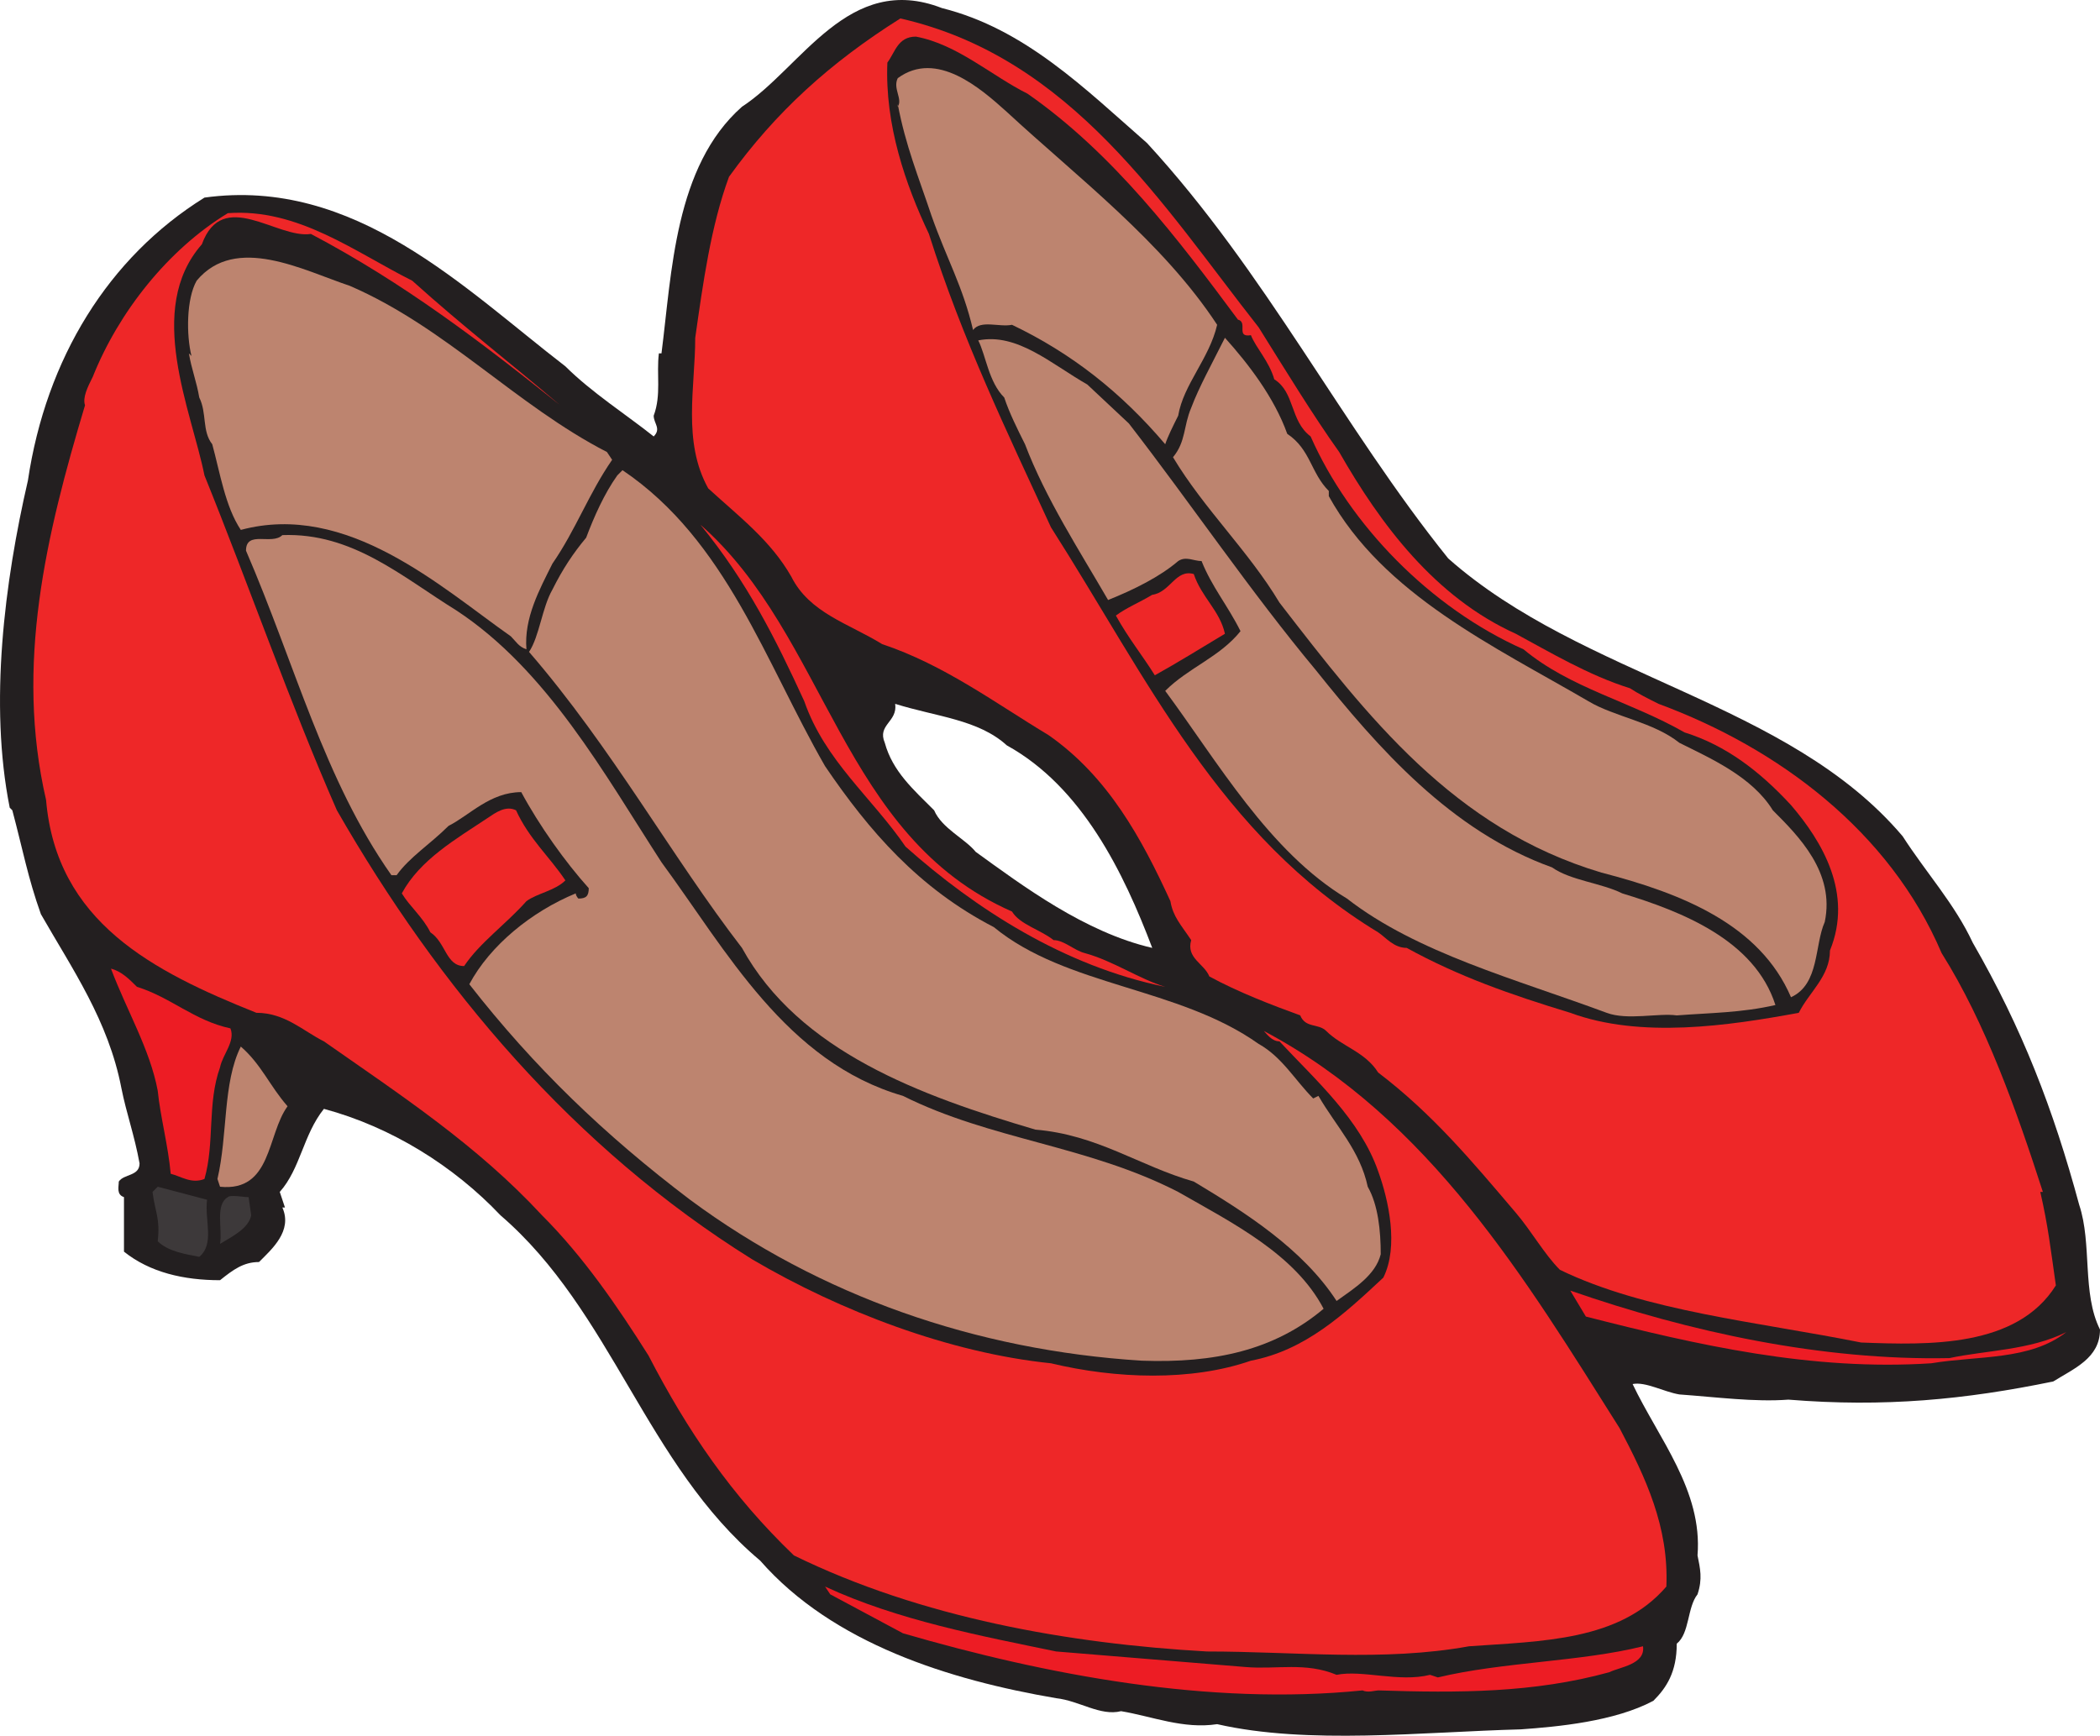
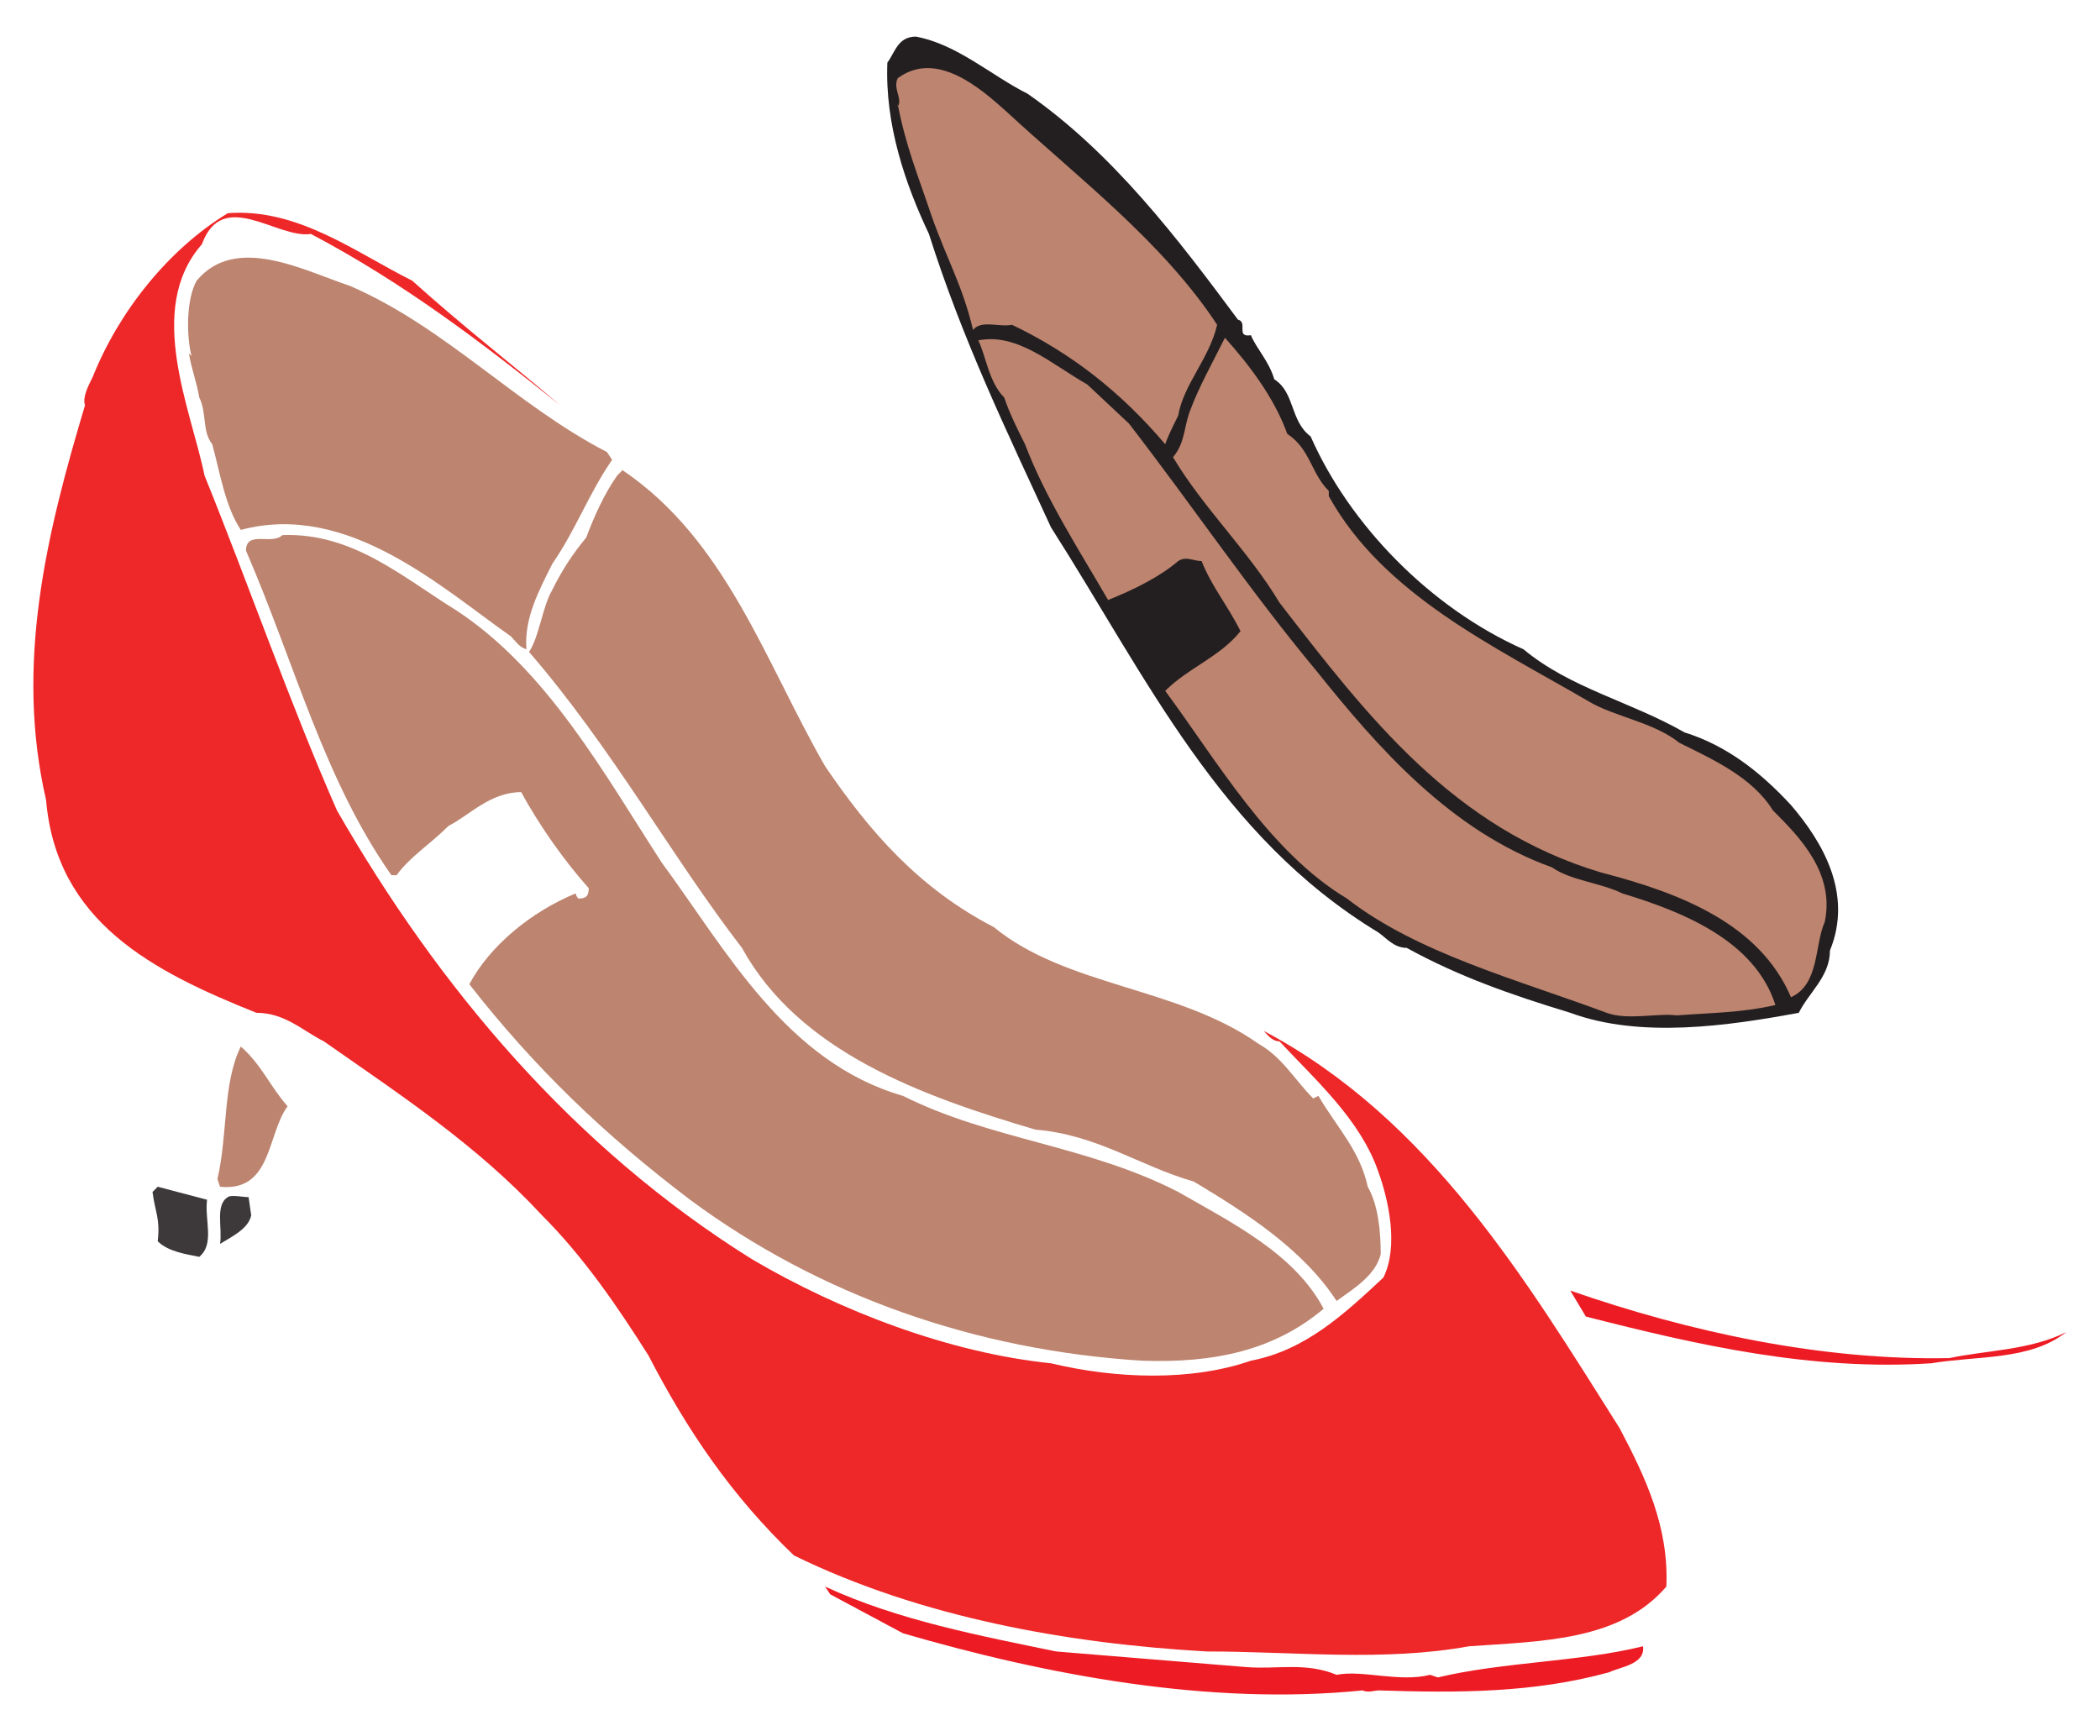
<svg xmlns="http://www.w3.org/2000/svg" width="606.556" height="501.425">
-   <path fill="#231f20" fill-rule="evenodd" d="M331.306 41.33c34.5 37.5 56.25 81.75 87 120 39 34.5 98.25 41.25 131.25 80.25 6.75 10.5 15 19.5 20.25 30.75 14.25 24.75 23.25 48 30.75 75.75 3.75 11.25.75 25.5 6 36 0 8.25-7.5 11.25-13.5 15-25.5 5.25-48.75 7.5-76.5 5.25-9.75.75-21-.75-31.5-1.5-4.5-.75-9.75-3.75-13.5-3 7.5 15.75 20.25 30.75 18.75 49.5.75 3.75 1.5 6.75 0 11.25-3 3.75-2.25 11.25-6 14.25 0 8.25-3 12.75-6.75 16.5-11.25 6-27.75 7.5-38.25 8.25-28.5.75-61.5 4.5-87.75-1.5-9.75 1.5-18.75-2.25-27.75-3.75-6 1.5-12-3-18.75-3.75-30.75-5.25-64.5-15.75-85.5-39.75-33-27.75-42.75-72-75-99.75-13.5-14.25-31.5-25.5-51-30.75-6 7.5-6.75 17.25-12.75 24l1.5 4.5h-.75c3 6.75-3 12-6.75 15.75-4.5 0-7.5 2.25-11.25 5.25-10.5 0-20.25-2.25-27.75-8.25v-15.75c-2.25-.75-1.5-3-1.5-4.5 1.5-2.25 6-1.5 6-5.25-1.5-8.25-3.75-14.25-5.25-21.75-3.75-19.5-14.25-34.5-23.25-50.25-3.75-10.5-5.25-18.75-8.25-30l-.75-.75c-6-30-1.5-65.25 5.25-94.5 5.25-35.25 23.25-64.5 51-81.75 43.5-6 75 26.25 104.25 48.75 7.5 7.5 18 14.25 25.5 20.25 2.25-2.25 0-3.75 0-6 2.25-6 .75-12 1.5-18h.75c3-23.25 3.75-54 23.25-71.25 17.25-11.25 30.75-39 57.75-28.5 24 6 41.25 23.25 59.25 39m-72.75 162c.75 5.25-5.25 6-3 11.25 2.25 8.25 8.25 13.5 14.25 19.5 2.25 5.25 9 8.25 12 12 13.5 9.75 31.5 23.25 51 27.75-8.25-21.75-20.25-46.5-42-58.5-8.25-7.5-20.25-8.25-32.25-12" />
-   <path fill="#ee2728" fill-rule="evenodd" d="M363.556 94.58c7.5 12 15.75 25.5 23.25 36 12 21 27.75 42 51 52.5 9.75 5.25 21 12 33 15.75 2.25 1.5 5.25 3 8.25 4.5 34.5 12.75 66.75 36.75 81.75 72 12.75 20.25 21.75 45.75 29.25 69h-.75c2.25 9.75 3 16.5 4.5 27-11.25 18-36.75 17.25-56.25 16.5-30-6-62.25-9-87-21-4.5-4.5-8.25-11.25-12.75-16.5-12.75-15-24-28.5-39.75-40.5-3.75-6-10.5-7.5-15-12-2.25-2.25-6-.75-7.5-4.5-8.25-3-18-6.75-26.25-11.25-1.5-3.75-6.75-5.25-5.25-10.5-3-4.5-5.25-6.75-6-11.25-8.25-18-18-36-35.25-48-15-9-30-20.25-48-26.25-9.75-6-21-9-26.25-19.5-6-10.5-15-17.25-24-25.5-7.5-13.5-3.75-29.25-3.75-43.5 2.25-15.75 4.5-32.25 9.75-46.5 13.5-18.75 29.25-33 49.5-45.75 49.5 11.25 75.75 54 103.5 89.25" />
  <path fill="#231f20" fill-rule="evenodd" d="M296.806 27.08c24.75 17.25 43.5 42 60.75 65.25 3 .75-.75 5.25 3.75 4.5 1.5 3.75 5.25 7.5 6.75 12.75 6 3.75 4.5 12 10.5 16.5 11.25 25.5 34.5 49.5 61.5 61.5 13.5 11.25 30.75 15 46.5 24 12 3.75 21.75 11.25 30.75 21 9 10.5 18 25.5 11.25 42 0 7.5-6 12-9 18-20.25 3.75-45.75 7.5-66 0-17.25-5.25-32.25-10.5-47.25-18.75-3.75 0-6-3-8.25-4.5-45.75-27.75-66.75-73.5-94.5-117-12.75-27.75-25.5-54-35.25-84.75-6.75-14.25-12.75-31.5-12-49.5 2.25-3 3-7.5 8.25-7.5 12 2.25 21.75 11.25 32.25 16.5" />
  <path fill="#bd846f" fill-rule="evenodd" d="M290.806 32.33c20.25 18.75 45 37.5 60.75 61.5-2.25 9.75-9.75 17.25-11.25 26.25-1.5 3-3 6-3.75 8.25-12.75-15-27-26.25-44.25-34.5-3.75.75-9-1.5-11.25 1.5-3-12.75-7.5-20.25-12-33-3.75-11.25-7.5-20.25-9.75-32.25v.75c1.5-2.25-1.5-5.25 0-8.25 11.25-8.25 24 3 31.5 9.75" />
  <path fill="#ee2728" fill-rule="evenodd" d="M119.056 81.08c15 13.5 27.75 23.25 42.75 36-22.5-18-45-35.25-72-49.5-9.75 1.5-25.5-13.5-31.5 3-16.5 18.75-3 48 .75 66.75 12.75 31.5 24.75 66 38.25 96.75 29.25 51 68.25 97.5 120 129.75 25.5 15 57 27 86.25 30 18.75 4.5 40.5 5.25 57.75-.75 15.75-3 27-13.5 38.25-24 4.5-9 1.5-22.5-1.5-30.75-5.25-15-18-26.25-28.5-37.5-2.25 0-3.75-2.25-4.5-3 48 25.5 75.75 72 102.75 114.75 7.5 14.25 14.25 28.5 13.5 45.75-13.5 15.75-36 15.75-57 17.25-24.75 4.5-50.25 1.5-75.75 1.5-39.75-2.25-82.5-9.75-119.25-27.75-18-17.25-30.75-36-42-57.75-9-14.25-18.75-28.5-30.75-40.5-18.75-20.25-40.5-34.5-63-50.25-6-3-11.25-8.25-19.5-8.25-30-12-57.75-26.25-60.75-61.5-9-39 0-76.5 11.25-114-.75-2.25.75-5.25 2.25-8.25 7.5-18.75 21.75-36.75 39-47.25 20.25-1.5 36.75 11.25 53.25 19.5" />
  <path fill="#bd846f" fill-rule="evenodd" d="m175.306 130.58 1.5 2.25c-6.75 9.75-10.5 20.25-17.25 30-3.75 7.5-8.25 15.75-7.5 24.75-2.25-.75-3-2.25-4.5-3.75-20.25-14.25-47.25-39-78-30.75-4.5-6.75-6-16.5-8.25-24.75-3-3.75-1.5-9-3.75-13.5-.75-4.5-2.25-8.25-3-12.75l.75.75c-1.5-6-1.5-16.5 1.5-21.75 11.25-13.5 30.75-3 44.25 1.5 27.75 12 48 34.5 74.25 48m150.75-8.25c18 23.25 35.25 48.75 54 71.25 18 22.5 39 46.5 68.25 57 5.25 3.75 14.25 4.5 20.25 7.5 17.25 5.25 38.25 13.5 44.25 32.25-9.75 2.25-18.75 2.25-28.5 3-5.25-.75-14.25 1.5-20.25-.75-26.25-9.75-54.75-17.25-75-33-22.5-13.5-37.5-39.75-52.5-60 6.75-6.75 15.75-9.75 21.75-17.25-3.75-7.5-8.25-12.75-11.25-20.25-2.25 0-4.5-1.5-6.75 0-5.25 4.5-12.75 8.25-20.25 11.25-8.25-14.25-18-29.25-24-45-2.25-4.5-4.5-9-6-13.5-4.5-4.5-5.25-12-7.5-16.5 11.25-2.25 21 6.75 31.5 12.75l12 11.25" />
  <path fill="#bd846f" fill-rule="evenodd" d="M371.806 125.33c6.75 4.5 6.75 11.25 12 16.5v1.5c15.75 28.5 48 43.5 75 59.25 7.5 4.5 18.75 6 26.25 12 9 4.5 21 9.75 27 19.5 7.5 7.5 18 18 15 32.25-3 6.75-1.5 18-9.75 21.75-9-21-31.5-30-54.75-36-42.75-12.75-67.5-45-93-78-9-15-21.75-27-30.75-42 3.75-4.5 3-9 5.25-14.25 2.25-6 6-12.75 9.75-20.25 6.75 7.5 14.25 17.25 18 27.75m-133.5 96c12.75 18.75 27 35.25 48.75 46.5 21 17.25 53.25 17.25 76.5 33.75 6.75 3.75 10.5 10.5 15.75 15.75l1.5-.75c5.25 9 12 15.75 14.25 26.25 3 5.25 3.75 12.75 3.75 19.5-1.5 6-7.5 9.75-12.75 13.5-9.75-15-26.25-25.5-41.25-34.5-15.75-4.5-27.75-13.5-45.75-15-33-9.75-68.25-22.5-84.75-52.5-20.25-26.25-37.5-57.75-61.5-85.5 3-4.5 3.75-12.75 6.75-18 3-6 6-10.5 9.75-15 2.25-6 5.25-12.75 9-18l1.5-1.5c30 20.25 41.25 55.5 58.5 85.5" />
-   <path fill="#ee2728" fill-rule="evenodd" d="M292.306 263.33c2.25 3.75 8.25 5.25 12 8.25 3 0 6 3 9 3.75 8.25 2.25 15.75 7.5 23.25 9.75-29.25-6-54.75-22.5-75-40.5-9.75-14.25-23.25-24.75-29.25-42-8.25-18-16.5-34.5-30-51 36.75 32.25 40.5 90 90 111.75" />
  <path fill="#bd846f" fill-rule="evenodd" d="M131.806 176.33c26.25 17.25 42.75 47.25 59.25 72.75 18.75 25.5 36 57.75 69.75 67.5 25.5 12.75 53.25 14.25 79.5 27.75 15.75 9 33.75 18 42 33.75-14.25 12-31.5 15.75-52.5 15-48-3-93-18.75-130.5-46.5-24.75-18.75-45-38.25-63.75-62.25 6-11.25 18-21 30.75-26.25 0 .75.75 1.5.75 1.5 2.25 0 3-.75 3-3-6.75-7.5-14.25-18-19.5-27.75-9 0-15 6.75-21 9.75-5.25 5.25-11.25 9-15 14.25h-1.5c-19.5-27.75-27.75-60.75-42-93.75 0-6 7.5-1.5 10.5-4.5 20.25-.75 34.5 12 50.25 21.75" />
-   <path fill="#ee2728" fill-rule="evenodd" d="M344.806 165.83c2.25 6.75 7.5 10.5 9 17.25-7.5 4.5-13.5 8.25-20.25 12-3.75-6-7.5-10.5-11.25-17.25 3-2.25 6.75-3.75 10.5-6 5.25-.75 6.75-7.5 12-6m-195.75 68.25c3.75 8.25 9.75 13.5 14.25 20.25-3 3-8.25 3.75-11.25 6-6 6.75-13.5 12-18 18.75-5.25 0-5.25-6.75-9.75-9.75-2.25-4.5-6-7.5-8.25-11.25 5.25-9.75 15.75-15.75 24.75-21.75 2.25-1.5 5.25-3.75 8.25-2.25" />
-   <path fill="#ed1c24" fill-rule="evenodd" d="M39.556 285.08c9.75 3 16.5 9.75 27 12 1.5 3.75-2.25 7.5-3 11.25-3.75 10.5-1.5 21.75-4.5 32.25-3.75 1.5-6.75-.75-9.75-1.5-.75-8.25-3-16.5-3.75-24-2.25-12-9-23.25-13.5-35.25 3 .75 5.25 3 7.5 5.25" />
  <path fill="#bd846f" fill-rule="evenodd" d="M83.056 319.58c-6 8.25-4.5 24.75-19.5 23.25l-.75-2.25c3-12.75 1.5-27.75 6.75-38.25 6 5.25 8.25 11.25 13.5 17.25" />
  <path fill="#3d393a" fill-rule="evenodd" d="M59.806 346.58c-.75 6 2.25 12.75-2.25 16.5-3.75-.75-9-1.5-12-4.5.75-6.75-.75-8.25-1.5-14.25l1.5-1.5 14.25 3.75m12.75 4.5c-.75 3.75-5.25 6-9 8.25.75-4.5-1.5-11.25 2.25-13.5.75-.75 4.5 0 6 0l.75 5.25" />
  <path fill="#ed1c24" fill-rule="evenodd" d="M563.056 392.33c10.5-2.25 23.25-2.25 33.75-7.5-10.5 8.25-25.5 6.75-39 9-34.5 2.25-67.5-5.25-99.75-13.5l-4.5-7.5c34.5 12 72.75 20.25 109.5 19.5m-258 84.75 54.75 4.5c9 .75 17.25-1.5 26.25 2.25 7.5-1.5 18 2.25 27 0l2.25.75c18.75-4.5 41.25-4.5 59.25-9 .75 5.25-6.75 6-9.75 7.5-21.75 6-43.5 6-66.75 5.25-.75 0-3 .75-4.5 0-44.25 4.5-91.5-4.5-132.75-16.5l-21-11.25-1.5-2.25c21 9.75 45 14.25 66.75 18.75" />
</svg>